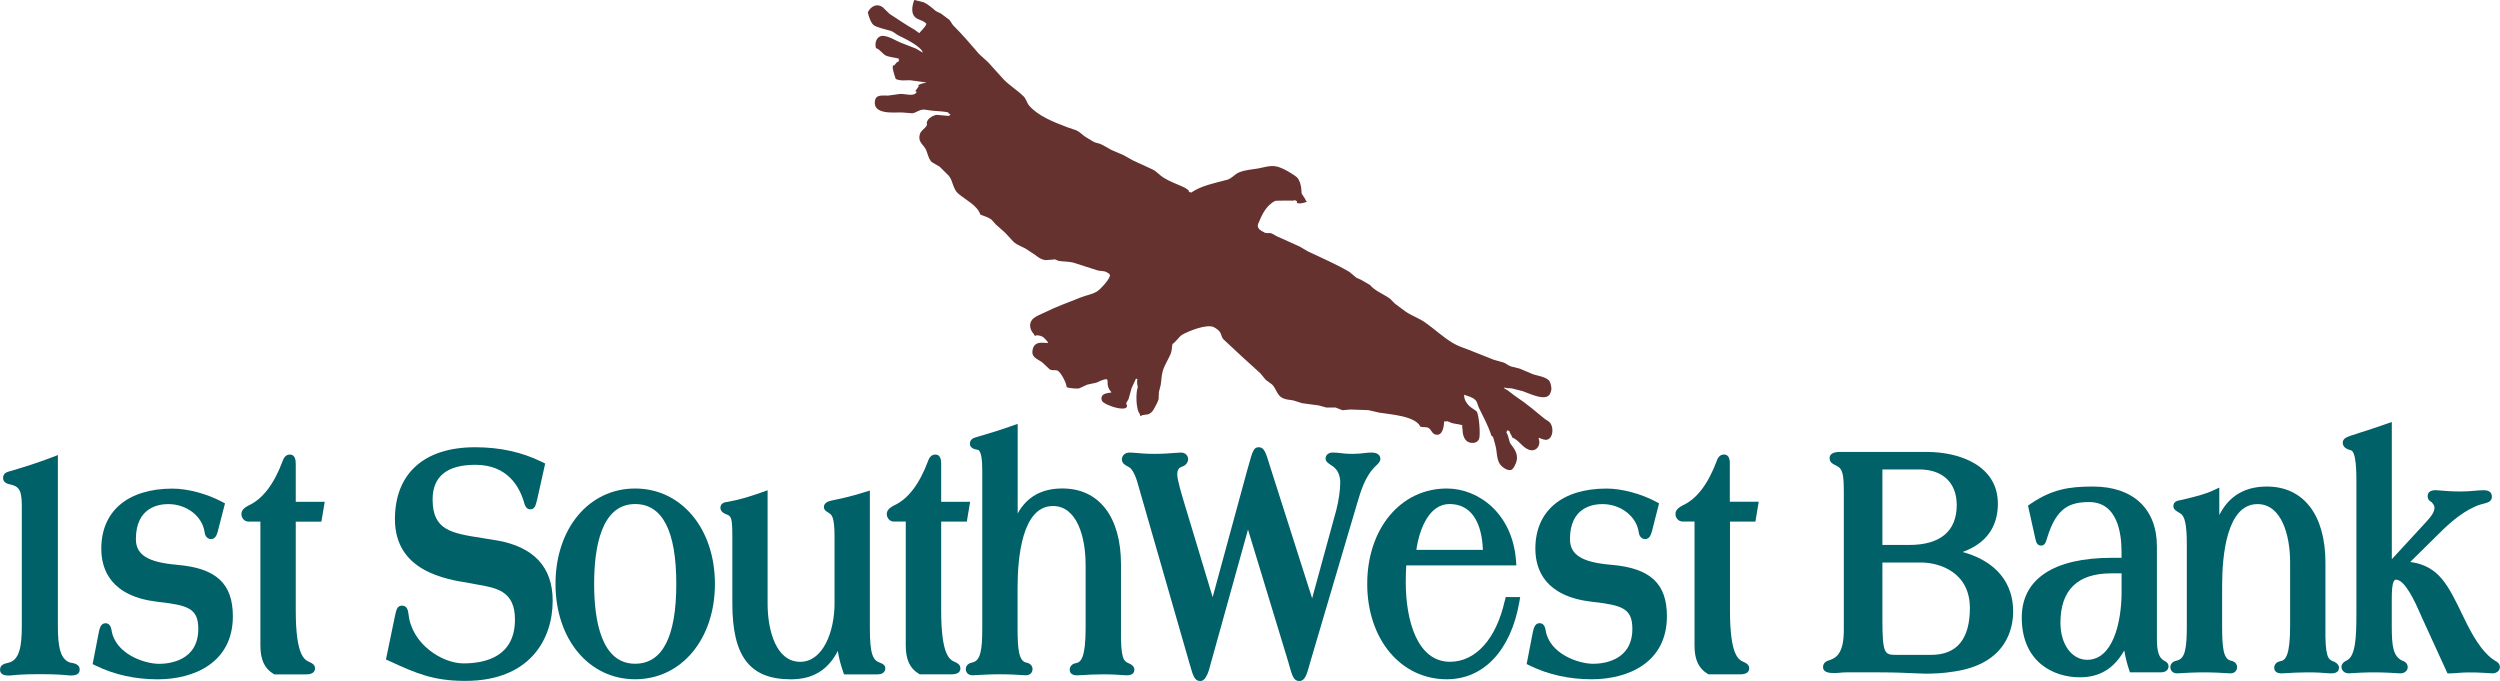
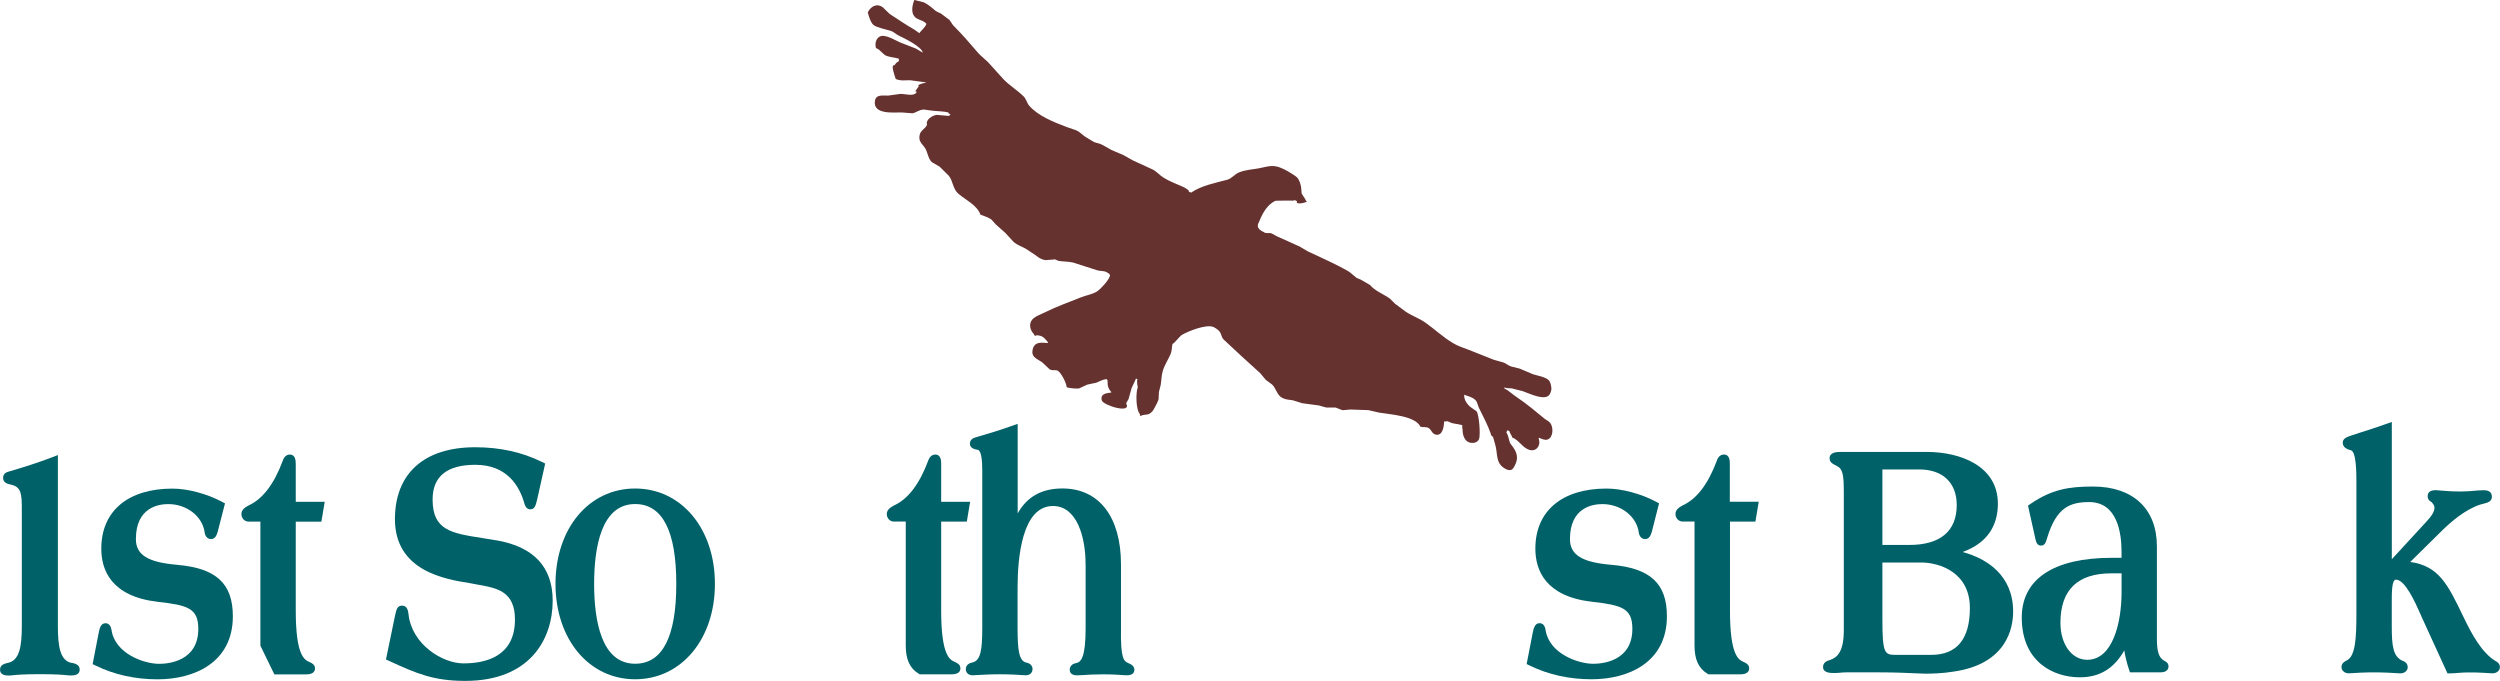
<svg xmlns="http://www.w3.org/2000/svg" width="257" height="70" viewBox="0 0 257 70" fill="none">
  <g clip-path="url(#clip0_643_9486)">
    <g clip-path="url(#clip1_643_9486)">
      <path d="M7.321 68.144C6.182 67.885 5.949 66.443 5.949 64.364V46.781L5.307 47.025C4.008 47.522 2.62 47.978 0.803 48.507C0.378 48.642 0.316 48.953 0.316 49.13C0.316 49.353 0.414 49.638 0.906 49.767C1.859 49.965 2.242 50.218 2.242 51.976V64.359C2.242 66.438 2.009 67.874 0.844 68.138C0.507 68.211 0.005 68.32 0.005 68.833C0.005 69.445 0.658 69.445 0.973 69.445C1.041 69.445 1.134 69.435 1.274 69.419C1.626 69.383 2.366 69.305 4.101 69.305C5.835 69.305 6.529 69.378 6.892 69.414C7.042 69.43 7.14 69.44 7.223 69.44C7.539 69.44 8.191 69.44 8.191 68.828C8.191 68.31 7.684 68.201 7.327 68.128" fill="#006168" />
      <path d="M18.195 58.059C15.192 57.805 13.97 57.037 13.97 55.414C13.97 52.168 16.294 51.821 17.294 51.821C19.204 51.821 20.815 53.076 21.037 54.73C21.105 55.238 21.431 55.419 21.69 55.419C22.135 55.419 22.275 54.989 22.368 54.709L23.129 51.748L22.798 51.572C21.255 50.753 19.272 50.229 17.734 50.229C13.152 50.229 10.413 52.536 10.413 56.405C10.413 58.587 11.417 61.305 16.201 61.865C19.303 62.212 20.385 62.523 20.385 64.649C20.385 67.983 17.304 68.242 16.357 68.242C14.84 68.242 11.842 67.226 11.464 64.773C11.391 64.307 11.179 64.068 10.837 64.068C10.335 64.068 10.221 64.665 10.138 65.095L9.522 68.268L9.848 68.429C11.764 69.362 13.902 69.834 16.201 69.834C19.945 69.834 23.937 68.128 23.937 63.353C23.937 59.982 22.218 58.401 18.19 58.064" fill="#006168" />
-       <path d="M30.399 47.678C30.399 47.419 30.399 46.729 29.793 46.729C29.601 46.729 29.244 46.817 29.063 47.377C28.177 49.757 27.012 51.287 25.584 51.945C25.257 52.122 24.817 52.365 24.817 52.837C24.817 53.273 25.138 53.62 25.552 53.62H26.769V66.376C26.769 67.796 27.189 68.714 28.09 69.259L28.203 69.326H31.486C32.263 69.326 32.382 68.942 32.382 68.714C32.382 68.325 32.066 68.175 31.88 68.087L31.792 68.045C31.31 67.828 30.404 67.423 30.404 62.782V53.625H33.039L33.381 51.587H30.404V47.683L30.399 47.678Z" fill="#006168" />
+       <path d="M30.399 47.678C30.399 47.419 30.399 46.729 29.793 46.729C29.601 46.729 29.244 46.817 29.063 47.377C28.177 49.757 27.012 51.287 25.584 51.945C25.257 52.122 24.817 52.365 24.817 52.837C24.817 53.273 25.138 53.62 25.552 53.62H26.769V66.376L28.203 69.326H31.486C32.263 69.326 32.382 68.942 32.382 68.714C32.382 68.325 32.066 68.175 31.88 68.087L31.792 68.045C31.31 67.828 30.404 67.423 30.404 62.782V53.625H33.039L33.381 51.587H30.404V47.683L30.399 47.678Z" fill="#006168" />
      <path d="M51.058 55.554C50.54 55.461 50.043 55.383 49.567 55.31C46.388 54.813 44.472 54.512 44.472 51.344C44.472 48.979 45.948 47.782 48.863 47.782C52.135 47.782 53.419 49.97 53.922 51.81L53.942 51.862C54.004 52.023 54.134 52.36 54.512 52.36C54.978 52.36 55.071 51.956 55.237 51.276L56.044 47.652L55.708 47.486C53.652 46.475 51.4 45.977 48.837 45.977C43.602 45.977 40.599 48.673 40.599 53.371C40.599 58.727 45.813 59.552 48.293 59.946C48.552 59.998 48.816 60.044 49.091 60.096C51.069 60.444 52.938 60.77 52.938 63.684C52.938 67.413 50.054 68.196 47.636 68.196C45.508 68.196 42.328 66.267 41.992 63.124C41.961 62.865 41.894 62.258 41.339 62.258C40.827 62.258 40.739 62.668 40.589 63.384L39.677 67.791L40.024 67.952C42.851 69.258 44.607 69.995 47.827 69.995C54.455 69.995 56.816 65.738 56.816 61.75C56.816 58.302 54.879 56.218 51.063 55.549" fill="#006168" />
      <path d="M65.287 68.232C61.807 68.232 61.077 63.768 61.077 60.024C61.077 56.28 61.807 51.816 65.287 51.816C68.098 51.816 69.522 54.574 69.522 60.024C69.522 65.474 68.098 68.232 65.287 68.232ZM65.287 69.829C70.045 69.829 73.494 65.707 73.494 60.024C73.494 54.341 70.045 50.219 65.287 50.219C60.528 50.219 57.106 54.341 57.106 60.024C57.106 65.707 60.544 69.829 65.287 69.829Z" fill="#006168" />
-       <path d="M81.296 69.834C83.544 69.834 85.113 68.896 86.127 66.915C86.241 67.646 86.417 68.325 86.656 69.005L86.764 69.326H90.197C90.974 69.326 91.01 68.818 91.01 68.714C91.01 68.564 90.948 68.294 90.529 68.159C89.747 67.9 89.421 67.34 89.421 64.54V50.426L88.804 50.618C87.443 51.043 86.366 51.276 85.496 51.453L85.434 51.468C85.175 51.536 84.698 51.665 84.698 52.127C84.698 52.412 84.916 52.547 85.019 52.609C85.066 52.64 85.138 52.682 85.252 52.765C85.491 52.92 85.791 53.117 85.791 55.181V61.999C85.791 65.002 84.579 68.035 82.26 68.035C79.785 68.035 78.91 64.82 78.91 62.067V50.4L78.278 50.623C77.216 50.996 76.067 51.37 74.855 51.582L74.757 51.598C74.581 51.619 74.058 51.686 74.058 52.189C74.058 52.412 74.177 52.713 74.752 52.905C75.15 53.091 75.285 53.195 75.285 55.176V62.031C75.285 67.501 77.087 69.834 81.307 69.834" fill="#006168" />
      <path d="M91.895 53.615H93.112V66.371C93.112 67.791 93.532 68.709 94.438 69.253L94.552 69.321H97.835C98.611 69.321 98.73 68.937 98.73 68.709C98.73 68.32 98.414 68.17 98.228 68.082L98.14 68.04C97.658 67.822 96.752 67.423 96.752 62.777V53.62H99.388L99.73 51.582H96.752V47.678C96.752 47.419 96.752 46.729 96.147 46.729C95.95 46.729 95.598 46.817 95.411 47.377C94.521 49.757 93.361 51.287 91.932 51.945C91.626 52.111 91.16 52.365 91.16 52.837C91.16 53.273 91.487 53.62 91.895 53.62" fill="#006168" />
      <path d="M111.602 57.991V64.571C111.602 67.61 111.121 68.097 110.587 68.175C110.158 68.253 109.966 68.569 109.966 68.849C109.966 69.062 110.064 69.425 110.727 69.425C110.846 69.425 111.033 69.414 111.281 69.399C111.758 69.368 112.482 69.321 113.409 69.321C114.409 69.321 115.025 69.373 115.392 69.399C115.558 69.414 115.672 69.419 115.75 69.419C116.009 69.419 116.614 69.419 116.614 68.844C116.614 68.553 116.392 68.32 115.998 68.17C115.543 67.962 115.185 67.802 115.237 64.566V58.017C115.237 53.133 112.985 50.214 109.215 50.214C107.098 50.214 105.575 51.059 104.617 52.78V43.571L103.981 43.794C102.878 44.188 101.832 44.515 100.491 44.904L100.397 44.93C100.175 44.992 99.704 45.122 99.704 45.604C99.704 46.086 100.216 46.19 100.511 46.242C100.895 46.309 100.977 47.424 100.977 48.352V64.566C100.977 66.77 100.817 67.926 99.957 68.102C99.331 68.222 99.284 68.647 99.284 68.776C99.284 69.072 99.471 69.419 99.994 69.419C100.045 69.419 100.175 69.414 100.366 69.399C100.853 69.373 101.759 69.316 102.779 69.316C103.799 69.316 104.633 69.368 105.083 69.399C105.259 69.409 105.384 69.419 105.435 69.419C105.958 69.419 106.145 69.072 106.145 68.776C106.145 68.652 106.098 68.222 105.487 68.108C104.742 67.936 104.607 66.78 104.607 64.566V60.428C104.607 57.286 105.078 52.018 108.247 52.018C110.722 52.018 111.597 55.233 111.597 57.986" fill="#006168" />
-       <path d="M141.411 47.916C141.696 47.652 141.903 47.455 141.903 47.17C141.903 47.061 141.861 46.522 141.012 46.522C140.681 46.522 140.443 46.553 140.189 46.584C139.888 46.62 139.578 46.656 139.034 46.656C138.434 46.656 138.092 46.615 137.791 46.578C137.543 46.547 137.305 46.522 136.979 46.522C136.513 46.522 136.269 46.833 136.269 47.133C136.269 47.434 136.507 47.59 136.694 47.719C136.746 47.75 136.797 47.787 136.885 47.849C137.476 48.207 137.776 48.803 137.776 49.612C137.776 50.374 137.61 51.52 137.377 52.407L134.887 61.507L130.636 48.181L130.522 47.813C130.134 46.553 129.957 45.977 129.424 45.977H129.372C128.891 45.977 128.751 46.402 128.347 47.875C128.295 48.067 128.249 48.233 128.207 48.362L124.661 61.387L121.922 52.308C121.476 50.846 121.021 49.337 121.021 48.761C121.021 48.186 121.285 48.041 121.549 47.958C121.953 47.823 122.139 47.47 122.139 47.201C122.139 46.869 121.88 46.522 121.404 46.522C121.279 46.522 121.072 46.537 120.803 46.558C120.311 46.599 119.566 46.656 118.722 46.656C117.821 46.656 117.21 46.605 116.759 46.558C116.506 46.537 116.314 46.522 116.169 46.522C115.548 46.522 115.33 46.905 115.33 47.237C115.33 47.626 115.672 47.813 115.92 47.947C115.967 47.973 116.014 47.999 116.081 48.036C116.283 48.139 116.604 48.57 116.884 49.441L122.3 68.268L122.331 68.372C122.631 69.424 122.802 70.005 123.356 70.005H123.408C123.563 70.005 124.039 70.005 124.438 68.305L128.295 54.439L132.453 68.102L132.531 68.387C132.826 69.43 132.992 70.005 133.53 70.005H133.582C134.136 70.005 134.338 69.362 134.623 68.315C134.649 68.222 134.669 68.138 134.69 68.071L139.511 51.753C139.92 50.353 140.36 49.016 141.261 48.062L141.406 47.927L141.411 47.916Z" fill="#006168" />
-       <path d="M152.445 56.529H145.6C145.931 54.248 146.977 51.816 148.996 51.816C151.766 51.816 152.367 54.58 152.445 56.529ZM154.692 61.751C153.812 65.681 151.709 68.03 149.058 68.03C145.703 68.03 144.512 63.809 144.512 59.853C144.512 59.288 144.528 58.728 144.564 58.126H155.883L155.846 57.613C155.468 52.76 151.979 50.219 148.732 50.219C143.989 50.219 140.551 54.341 140.551 60.024C140.551 65.707 143.994 69.829 148.732 69.829C152.517 69.829 155.298 66.879 156.178 61.937L156.276 61.377H154.785L154.702 61.751H154.692Z" fill="#006168" />
      <path d="M165.617 58.059C162.619 57.805 161.392 57.037 161.392 55.414C161.392 52.168 163.717 51.821 164.721 51.821C166.627 51.821 168.237 53.076 168.465 54.73C168.532 55.238 168.858 55.419 169.117 55.419C169.562 55.419 169.702 54.999 169.811 54.652L170.551 51.743L170.22 51.567C168.682 50.748 166.694 50.224 165.156 50.224C160.574 50.224 157.835 52.531 157.835 56.399C157.835 58.582 158.839 61.299 163.624 61.859C166.725 62.207 167.807 62.518 167.807 64.644C167.807 67.978 164.726 68.237 163.779 68.237C162.262 68.237 159.269 67.221 158.886 64.773C158.813 64.302 158.601 64.063 158.259 64.063C157.757 64.063 157.643 64.659 157.555 65.09L156.939 68.263L157.265 68.424C159.181 69.357 161.319 69.829 163.618 69.829C167.362 69.829 171.359 68.123 171.359 63.348C171.359 59.977 169.64 58.396 165.612 58.059" fill="#006168" />
      <path d="M180.457 53.615L180.798 51.577H177.826V47.673C177.826 47.413 177.826 46.724 177.215 46.724C177.024 46.724 176.666 46.812 176.485 47.372C175.595 49.752 174.435 51.282 173.006 51.94C172.679 52.117 172.239 52.36 172.239 52.832C172.239 53.268 172.566 53.615 172.98 53.615H174.197V66.371C174.197 67.791 174.616 68.709 175.522 69.254L175.636 69.321H178.919C179.695 69.321 179.815 68.937 179.815 68.709C179.815 68.32 179.499 68.17 179.312 68.082L179.224 68.04C178.743 67.822 177.842 67.418 177.842 62.777V53.62H180.477L180.457 53.615Z" fill="#006168" />
      <path d="M196.264 56.021H193.51V48.259H197.305C199.713 48.259 201.152 49.628 201.152 51.919C201.152 54.605 199.464 56.021 196.264 56.021ZM198.527 67.32H194.882C193.748 67.32 193.51 67.2 193.51 63.695V57.825H197.486C199.35 57.825 202.504 58.811 202.504 62.502C202.504 65.697 201.168 67.32 198.527 67.32ZM201.742 56.747C204.694 55.7 205.382 53.563 205.382 51.785C205.382 47.854 201.453 46.459 198.087 46.459H189.129C188.265 46.459 188.083 46.807 188.083 47.102C188.083 47.528 188.42 47.694 188.601 47.782C188.643 47.802 188.689 47.823 188.772 47.87C189.45 48.191 189.544 48.772 189.544 50.732V64.773C189.544 67.019 188.86 67.573 188.177 67.828C188.125 67.848 188.078 67.864 188.032 67.879C187.845 67.936 187.41 68.076 187.41 68.574C187.41 69.186 188.177 69.186 188.586 69.186C188.798 69.186 188.979 69.171 189.171 69.155C189.357 69.134 189.554 69.119 189.808 69.119H193.246C194.763 69.119 196.078 69.176 196.953 69.217C197.403 69.238 197.74 69.254 197.937 69.254C198.537 69.254 199.713 69.228 200.79 69.046C206.356 68.268 206.951 64.473 206.951 62.876C206.951 59.163 204.28 57.421 201.748 56.747" fill="#006168" />
      <path d="M214.568 67.828C212.973 67.828 211.813 66.23 211.813 64.027C211.813 60.651 213.569 58.94 217.038 58.94H218.099V60.838C218.099 64.063 217.172 67.828 214.563 67.828M222.537 67.952C222.537 67.952 222.485 67.926 222.433 67.895C221.936 67.599 221.729 66.962 221.729 65.691V56.156C221.729 52.308 219.274 50.016 215.158 50.016C212.688 50.016 210.933 50.301 208.743 51.795L208.479 51.976L209.23 55.362L209.261 55.487C209.307 55.684 209.406 56.088 209.82 56.088C210.208 56.088 210.317 55.725 210.395 55.466C210.42 55.383 210.446 55.29 210.483 55.181C211.42 52.194 212.766 51.613 214.77 51.613C217.664 51.613 218.094 54.802 218.094 56.7V57.343H217.084C211.119 57.343 207.837 59.526 207.837 63.482C207.837 68.014 211.052 69.627 213.807 69.627C215.831 69.627 217.312 68.74 218.374 66.868C218.487 67.537 218.648 68.185 218.85 68.792L218.959 69.119H222.112C222.889 69.119 222.925 68.61 222.925 68.507C222.925 68.144 222.63 67.999 222.531 67.952" fill="#006168" />
-       <path d="M239.815 67.973C239.359 67.765 239.002 67.605 239.054 64.369V57.82C239.054 52.936 236.801 50.016 233.032 50.016C230.376 50.016 228.952 51.349 228.144 52.946V50.125L227.471 50.436C226.643 50.815 225.711 51.043 224.634 51.302L224.287 51.385C224.219 51.401 224.152 51.411 224.1 51.422C223.898 51.458 223.422 51.546 223.422 52.023C223.422 52.355 223.681 52.51 224.069 52.739L224.136 52.78C224.608 53.044 224.804 53.968 224.804 55.959V64.369C224.804 66.573 224.649 67.724 223.784 67.905C223.163 68.025 223.111 68.45 223.111 68.579C223.111 68.875 223.298 69.222 223.821 69.222C223.872 69.222 224.002 69.217 224.193 69.201C224.68 69.17 225.586 69.119 226.606 69.119C227.626 69.119 228.46 69.176 228.91 69.201C229.086 69.212 229.211 69.222 229.262 69.222C229.785 69.222 229.972 68.875 229.972 68.579C229.972 68.45 229.925 68.025 229.314 67.91C228.569 67.739 228.434 66.583 228.434 64.369V60.231C228.434 57.089 228.905 51.821 232.074 51.821C234.549 51.821 235.424 55.036 235.424 57.789V64.369C235.424 67.407 234.948 67.895 234.409 67.973C233.979 68.05 233.788 68.367 233.788 68.647C233.788 68.859 233.886 69.222 234.549 69.222C234.668 69.222 234.849 69.212 235.103 69.196C235.585 69.165 236.304 69.119 237.231 69.119C238.236 69.119 238.847 69.17 239.219 69.201C239.385 69.217 239.499 69.222 239.577 69.222C239.836 69.222 240.447 69.222 240.447 68.647C240.447 68.279 240.094 68.071 239.825 67.973" fill="#006168" />
      <path d="M256.508 67.931C255.146 67.112 254.08 65.162 253.308 63.55L253.205 63.342C251.646 60.102 250.724 58.183 247.773 57.768L250.952 54.631C251.946 53.641 253.453 52.355 254.981 51.867C255.1 51.831 255.219 51.8 255.328 51.774C255.68 51.686 256.166 51.567 256.166 51.074C256.166 50.623 255.882 50.395 255.328 50.395C254.929 50.395 254.649 50.426 254.344 50.452C253.992 50.488 253.588 50.525 252.904 50.525C251.972 50.525 251.253 50.457 250.823 50.421C250.621 50.405 250.481 50.39 250.403 50.39C249.844 50.39 249.565 50.597 249.565 51.002C249.565 51.406 249.844 51.551 249.963 51.614C249.979 51.634 250 51.655 250.015 51.676C250.139 51.821 250.264 51.971 250.264 52.194C250.264 52.573 250.015 53.003 249.425 53.636L245.878 57.488V43.379L245.241 43.602C244.304 43.934 243.455 44.209 242.554 44.494L241.632 44.795L241.508 44.842C241.223 44.95 240.835 45.096 240.835 45.511C240.835 45.775 240.975 46.122 241.658 46.283C242.238 46.397 242.238 48.684 242.238 49.545V63.011C242.238 65.556 242.16 67.532 241.182 67.926L241.073 67.988C240.964 68.056 240.705 68.216 240.705 68.574C240.705 68.932 241.032 69.217 241.441 69.217C241.487 69.217 241.591 69.212 241.751 69.202C242.16 69.176 243.01 69.119 244.045 69.119C245.081 69.119 246.039 69.176 246.474 69.207C246.624 69.217 246.717 69.222 246.753 69.222C247.188 69.222 247.514 68.948 247.514 68.579C247.514 68.341 247.374 68.05 246.971 67.926C246.028 67.48 245.873 66.505 245.873 64.369V61.927C245.873 60.885 245.873 59.588 246.308 59.588C247.25 59.588 248.317 61.999 248.772 63.026C248.845 63.197 248.912 63.347 248.974 63.482L251.6 69.222H251.905C252.179 69.222 252.454 69.196 252.749 69.171C254.012 69.062 255.374 69.171 255.939 69.202C256.094 69.212 256.197 69.217 256.228 69.217C256.663 69.217 256.99 68.942 256.99 68.574C256.99 68.185 256.658 68.009 256.498 67.926" fill="#006168" />
      <path d="M89.203 1.286C89.488 0.69 90.094 0.296 90.736 0.736C90.979 0.97 91.222 1.203 91.461 1.436C92.346 1.996 93.112 2.551 94.013 3.054C94.174 3.173 94.339 3.287 94.5 3.407C94.738 3.096 95.08 2.852 95.24 2.453C94.904 2.1 94.712 2.142 94.298 1.924C93.584 1.55 93.734 0.653 93.993 -0.005C94.319 0.078 94.645 0.15 94.966 0.239C95.411 0.446 95.846 0.83 96.209 1.141C96.385 1.224 96.561 1.307 96.732 1.395C97.022 1.613 97.317 1.83 97.607 2.048C97.731 2.23 97.855 2.411 97.974 2.593C98.917 3.531 99.776 4.527 100.641 5.543C100.951 5.823 101.267 6.108 101.573 6.393C102.101 6.979 102.634 7.565 103.162 8.151C103.784 8.794 104.597 9.287 105.239 9.919C105.503 10.184 105.57 10.614 105.824 10.889C106.735 11.916 108.252 12.527 109.707 13.077C110.023 13.181 110.339 13.29 110.65 13.399C111.022 13.57 111.24 13.845 111.556 14.052C111.82 14.213 112.089 14.368 112.348 14.534C112.612 14.7 112.855 14.695 113.119 14.799C113.466 14.939 113.865 15.213 114.222 15.4C114.652 15.587 115.087 15.768 115.511 15.955C115.827 16.131 116.143 16.308 116.459 16.489C117.137 16.8 117.816 17.111 118.489 17.422C118.913 17.635 119.214 18.013 119.597 18.252C120.213 18.646 120.922 18.895 121.611 19.206C121.766 19.279 122.284 19.538 122.217 19.709C122.289 19.74 122.372 19.771 122.445 19.802C123.496 19.076 124.94 18.807 126.152 18.48C126.607 18.361 126.918 17.92 127.348 17.733C128.011 17.453 128.668 17.438 129.352 17.313C129.947 17.204 130.574 16.982 131.19 17.106C131.697 17.21 132.262 17.521 132.686 17.785C132.924 17.936 133.318 18.153 133.463 18.397C133.618 18.662 133.748 19.066 133.768 19.372C133.784 19.553 133.799 19.724 133.81 19.896C133.929 20.082 134.048 20.264 134.167 20.45C134.224 20.549 134.24 20.684 134.369 20.736C134.219 20.808 133.147 21.13 133.328 20.673C133.251 20.642 133.173 20.611 133.1 20.58C132.93 20.653 132.79 20.622 132.619 20.622C132.443 20.622 131.143 20.622 131.091 20.648C130.294 21.047 129.818 21.85 129.476 22.701C129.398 22.898 129.274 23.053 129.305 23.266C129.341 23.546 129.657 23.753 129.921 23.857C130.092 24.039 130.465 23.919 130.682 23.976C130.879 24.08 131.076 24.189 131.267 24.293C132.044 24.64 132.831 24.993 133.608 25.345C133.872 25.501 134.136 25.656 134.4 25.817C135.933 26.548 137.289 27.119 138.713 27.948C138.967 28.156 139.221 28.363 139.469 28.576C139.614 28.633 139.759 28.69 139.899 28.752C140.215 28.933 140.531 29.12 140.852 29.307C141.245 29.841 142.296 30.276 142.871 30.691C143.052 30.873 143.239 31.054 143.42 31.23C143.777 31.495 144.134 31.759 144.486 32.024C145.134 32.465 145.884 32.713 146.511 33.154C147.464 33.823 148.313 34.637 149.348 35.259C149.876 35.581 150.441 35.752 151.021 35.975C151.87 36.312 152.714 36.649 153.553 36.981C153.905 37.074 154.252 37.173 154.599 37.276C154.852 37.39 155.044 37.572 155.334 37.67C155.629 37.743 155.929 37.821 156.224 37.893C156.685 38.09 157.141 38.288 157.597 38.474C158.094 38.635 158.798 38.718 159.191 39.07C159.404 39.267 159.44 39.605 159.481 39.869C159.502 40.066 159.44 40.268 159.352 40.465C158.943 41.326 157.239 40.45 156.551 40.216C156.178 40.118 155.805 40.025 155.427 39.931C155.168 39.89 154.93 39.941 154.656 39.833C154.645 39.859 154.635 39.879 154.625 39.91C155.137 40.175 155.484 40.548 155.945 40.844C156.949 41.508 157.835 42.27 158.746 43.016C158.958 43.193 159.212 43.276 159.378 43.499C159.694 43.934 159.694 44.95 159.103 45.179C158.829 45.288 158.487 45.116 158.202 45.002C158.192 45.028 158.182 45.054 158.171 45.08C158.451 45.801 157.897 46.542 157.1 46.205C156.457 45.936 156.147 45.246 155.453 44.971C155.437 44.795 155.137 44.427 155.179 44.323C155.101 44.292 155.023 44.261 154.946 44.23C154.914 44.307 154.883 44.385 154.858 44.458C155.085 44.821 155.091 45.199 155.246 45.568C155.349 45.697 155.443 45.832 155.541 45.967C155.986 46.589 156.09 47.154 155.727 47.844C155.629 48.03 155.515 48.269 155.308 48.316C155.075 48.367 154.837 48.253 154.635 48.124C153.76 47.579 153.962 46.672 153.739 45.822C153.661 45.531 153.584 45.246 153.501 44.966C153.454 44.831 153.211 44.769 153.268 44.624C152.937 43.675 152.46 42.799 152.025 41.907C151.906 41.658 151.885 41.342 151.678 41.134C151.357 40.807 150.964 40.756 150.519 40.579C150.472 41.087 150.845 41.616 151.243 41.896C151.425 42.021 151.606 42.15 151.787 42.275C152.062 42.643 152.201 44.691 152.051 45.127C151.979 45.324 151.746 45.49 151.554 45.516C150.695 45.645 150.358 44.93 150.353 44.199C150.353 44.043 150.27 43.888 150.337 43.716C149.933 43.592 149.612 43.581 149.26 43.493C149.115 43.431 148.97 43.374 148.825 43.312C148.68 43.276 148.587 43.374 148.453 43.317C148.447 43.804 148.318 44.888 147.546 44.665C147.184 44.562 147.143 44.142 146.837 43.986C146.552 43.846 146.278 43.965 146.009 43.851C145.486 42.742 142.85 42.602 141.768 42.415C141.4 42.332 141.033 42.239 140.66 42.161C140.039 42.14 139.423 42.114 138.801 42.099C138.542 42.124 138.278 42.15 138.014 42.171C137.776 42.083 137.533 41.984 137.294 41.896C136.984 41.896 136.673 41.896 136.352 41.896C136.093 41.824 135.834 41.751 135.565 41.679C134.996 41.606 134.431 41.523 133.862 41.45C133.546 41.352 133.235 41.259 132.924 41.155C132.557 41.082 132.251 41.113 131.853 40.922C131.257 40.636 131.205 39.941 130.77 39.527C130.553 39.366 130.341 39.21 130.123 39.05C129.932 38.822 129.745 38.599 129.559 38.37C128.301 37.235 127.032 36.079 125.8 34.912C125.593 34.72 125.572 34.435 125.448 34.196C125.323 33.958 125.018 33.756 124.775 33.631C124.07 33.279 122.149 34.036 121.487 34.435C121.28 34.554 120.648 35.394 120.534 35.342C120.456 35.69 120.482 36.073 120.327 36.421C120.083 36.981 119.711 37.53 119.529 38.153C119.39 38.63 119.395 39.138 119.317 39.594C119.255 39.833 119.193 40.066 119.136 40.299C119.126 40.543 119.115 40.782 119.105 41.02C119.017 41.362 118.841 41.621 118.691 41.922C118.54 42.228 118.401 42.394 118.131 42.55C117.929 42.669 117.365 42.596 117.287 42.783C117.199 42.705 117.142 42.7 117.194 42.57C116.77 42.192 116.739 40.361 116.966 39.796C116.915 39.584 116.847 39.195 116.935 38.982C116.884 38.962 116.832 38.941 116.78 38.92C116.63 39.247 116.48 39.568 116.33 39.895C116.221 40.273 116.122 40.647 116.014 41.025C115.931 41.165 115.848 41.31 115.765 41.456C116.412 42.607 113.383 41.663 113.259 41.155C113.042 40.279 114.207 40.444 114.258 40.32C113.937 39.983 113.839 39.641 113.86 39.195C113.86 39.102 113.886 39.096 113.782 39.055C113.792 39.029 113.803 39.003 113.818 38.977C113.404 38.972 113.078 39.195 112.705 39.34C112.389 39.407 112.079 39.475 111.763 39.542C111.483 39.672 111.209 39.796 110.934 39.926C110.727 39.983 109.883 39.9 109.65 39.807C109.661 39.428 109.065 38.267 108.723 38.106C108.444 37.981 108.206 38.142 107.905 37.966C107.662 37.738 107.419 37.505 107.17 37.276C106.74 36.934 106.078 36.789 106.129 36.136C106.233 34.761 107.667 35.42 107.755 35.208C107.429 34.834 107.258 34.528 106.694 34.476C106.59 34.466 106.554 34.414 106.507 34.528C106.399 34.487 106.254 34.492 106.305 34.362C105.927 34.005 105.715 33.341 106.098 32.874C106.378 32.522 107.01 32.314 107.434 32.102C108.584 31.521 109.914 31.059 111.11 30.572C111.644 30.349 112.249 30.282 112.757 29.97C113.114 29.753 113.963 28.83 114.093 28.384C114.15 28.192 113.974 28.114 113.834 28.021C113.508 27.803 113.124 27.896 112.767 27.777C111.954 27.513 111.141 27.253 110.323 26.994C109.842 26.87 109.308 26.901 108.853 26.823C108.713 26.802 108.351 26.569 108.304 26.683C108.024 26.704 107.75 26.724 107.465 26.74C106.818 26.636 106.585 26.279 106.083 25.988C105.876 25.848 105.658 25.703 105.446 25.568C105.037 25.34 104.566 25.184 104.224 24.894C103.929 24.567 103.628 24.246 103.328 23.924C103.007 23.645 102.691 23.359 102.375 23.079C102.22 22.908 102.075 22.737 101.915 22.566C101.562 22.317 101.19 22.224 100.791 22.068C100.434 21.083 99.31 20.58 98.544 19.937C97.933 19.434 97.99 18.615 97.534 18.065C97.218 17.754 96.908 17.448 96.597 17.137C96.323 16.982 96.048 16.821 95.779 16.66C95.401 16.271 95.38 15.716 95.121 15.26C94.961 14.975 94.702 14.804 94.572 14.477C94.49 14.28 94.5 14.047 94.547 13.845C94.65 13.388 95.142 13.222 95.302 12.823C95.116 12.294 95.893 11.848 96.302 11.807C96.685 11.838 97.068 11.874 97.451 11.91C97.544 11.931 97.524 11.947 97.56 11.853C97.586 11.864 97.612 11.874 97.632 11.884C97.653 11.828 97.674 11.776 97.695 11.729C97.586 11.682 97.446 11.688 97.498 11.558C96.933 11.428 96.411 11.444 95.856 11.382C95.561 11.345 95.271 11.304 94.981 11.262C94.443 11.283 94.277 11.542 93.806 11.646C93.428 11.615 93.05 11.584 92.672 11.558C91.844 11.553 89.747 11.791 89.938 10.396C90.042 9.65 90.798 9.852 91.3 9.826C91.719 9.769 92.134 9.712 92.548 9.655C92.972 9.619 94.018 9.992 94.241 9.437C94.189 9.416 94.143 9.396 94.086 9.375C94.22 9.188 94.355 9.002 94.484 8.82C94.438 8.799 94.386 8.779 94.334 8.758C94.5 8.701 94.966 8.478 95.132 8.545C95.142 8.514 95.152 8.488 95.163 8.467C94.635 8.395 94.106 8.322 93.573 8.25C93.061 8.234 92.636 8.348 92.087 8.125C91.973 7.835 91.538 6.564 91.932 6.725C92.015 6.622 92.222 6.31 92.346 6.357C92.377 6.279 92.408 6.207 92.439 6.129C92.413 6.119 92.387 6.108 92.362 6.098C92.372 6.072 92.382 6.046 92.393 6.025C91.927 5.89 91.362 5.89 90.948 5.652C90.746 5.465 90.544 5.279 90.337 5.092C90.228 5.014 89.969 4.947 90.026 4.812C89.907 4.319 90.182 3.661 90.772 3.687C91.341 3.707 92.025 4.138 92.532 4.361C93.066 4.573 93.599 4.781 94.138 4.988C94.376 5.128 94.624 5.273 94.868 5.413C94.702 4.765 93.024 3.972 92.367 3.645C92.092 3.51 91.885 3.272 91.575 3.173C91.207 3.064 90.073 2.81 89.799 2.572C89.488 2.297 89.312 1.665 89.208 1.276" fill="#653230" />
    </g>
  </g>
  <defs>
    <clipPath id="clip0_643_9486">
      <rect width="257" height="70" fill="white" />
    </clipPath>
    <clipPath id="clip1_643_9486">
      <rect width="257" height="70" fill="white" />
    </clipPath>
  </defs>
</svg>